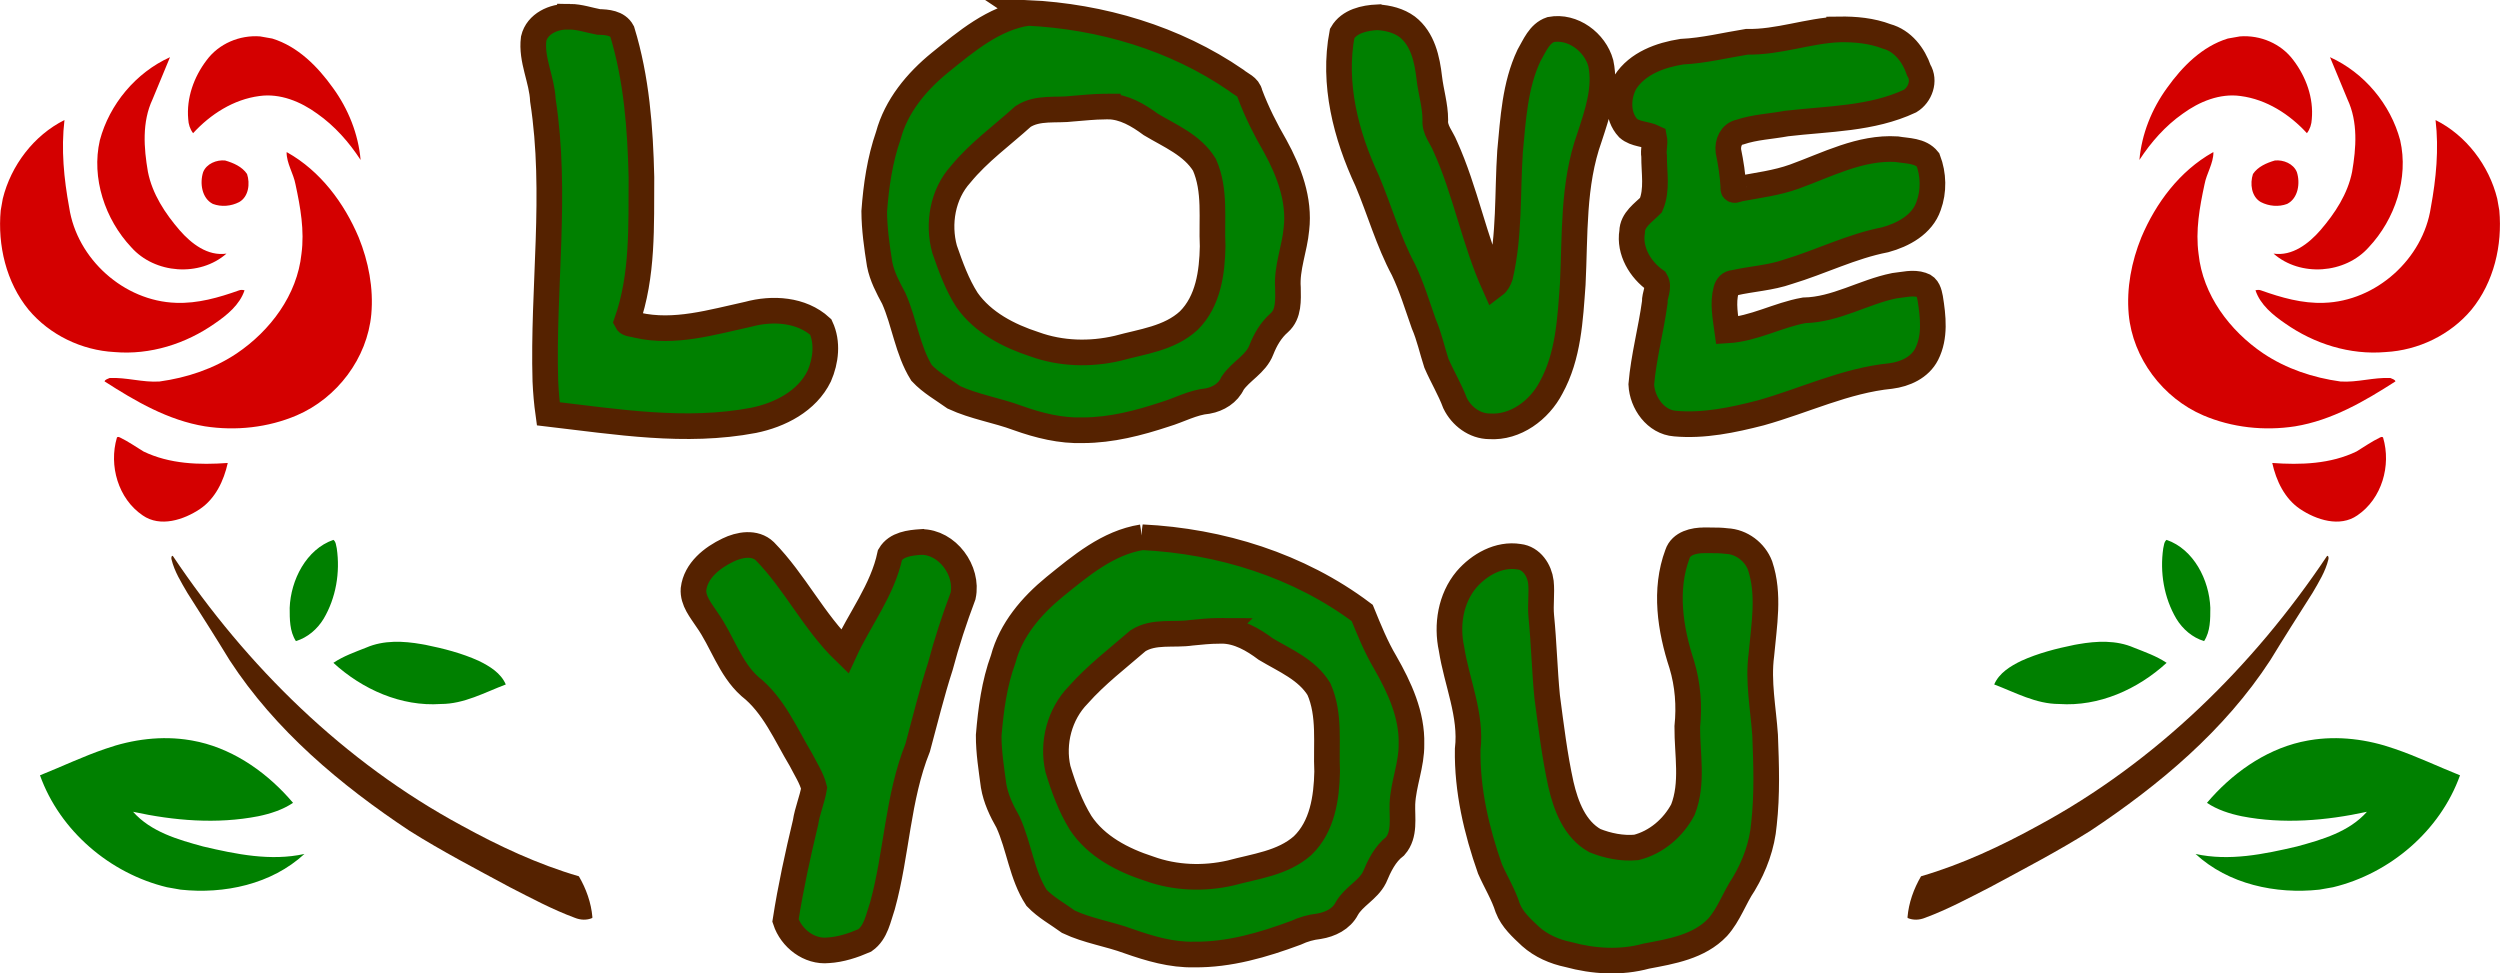
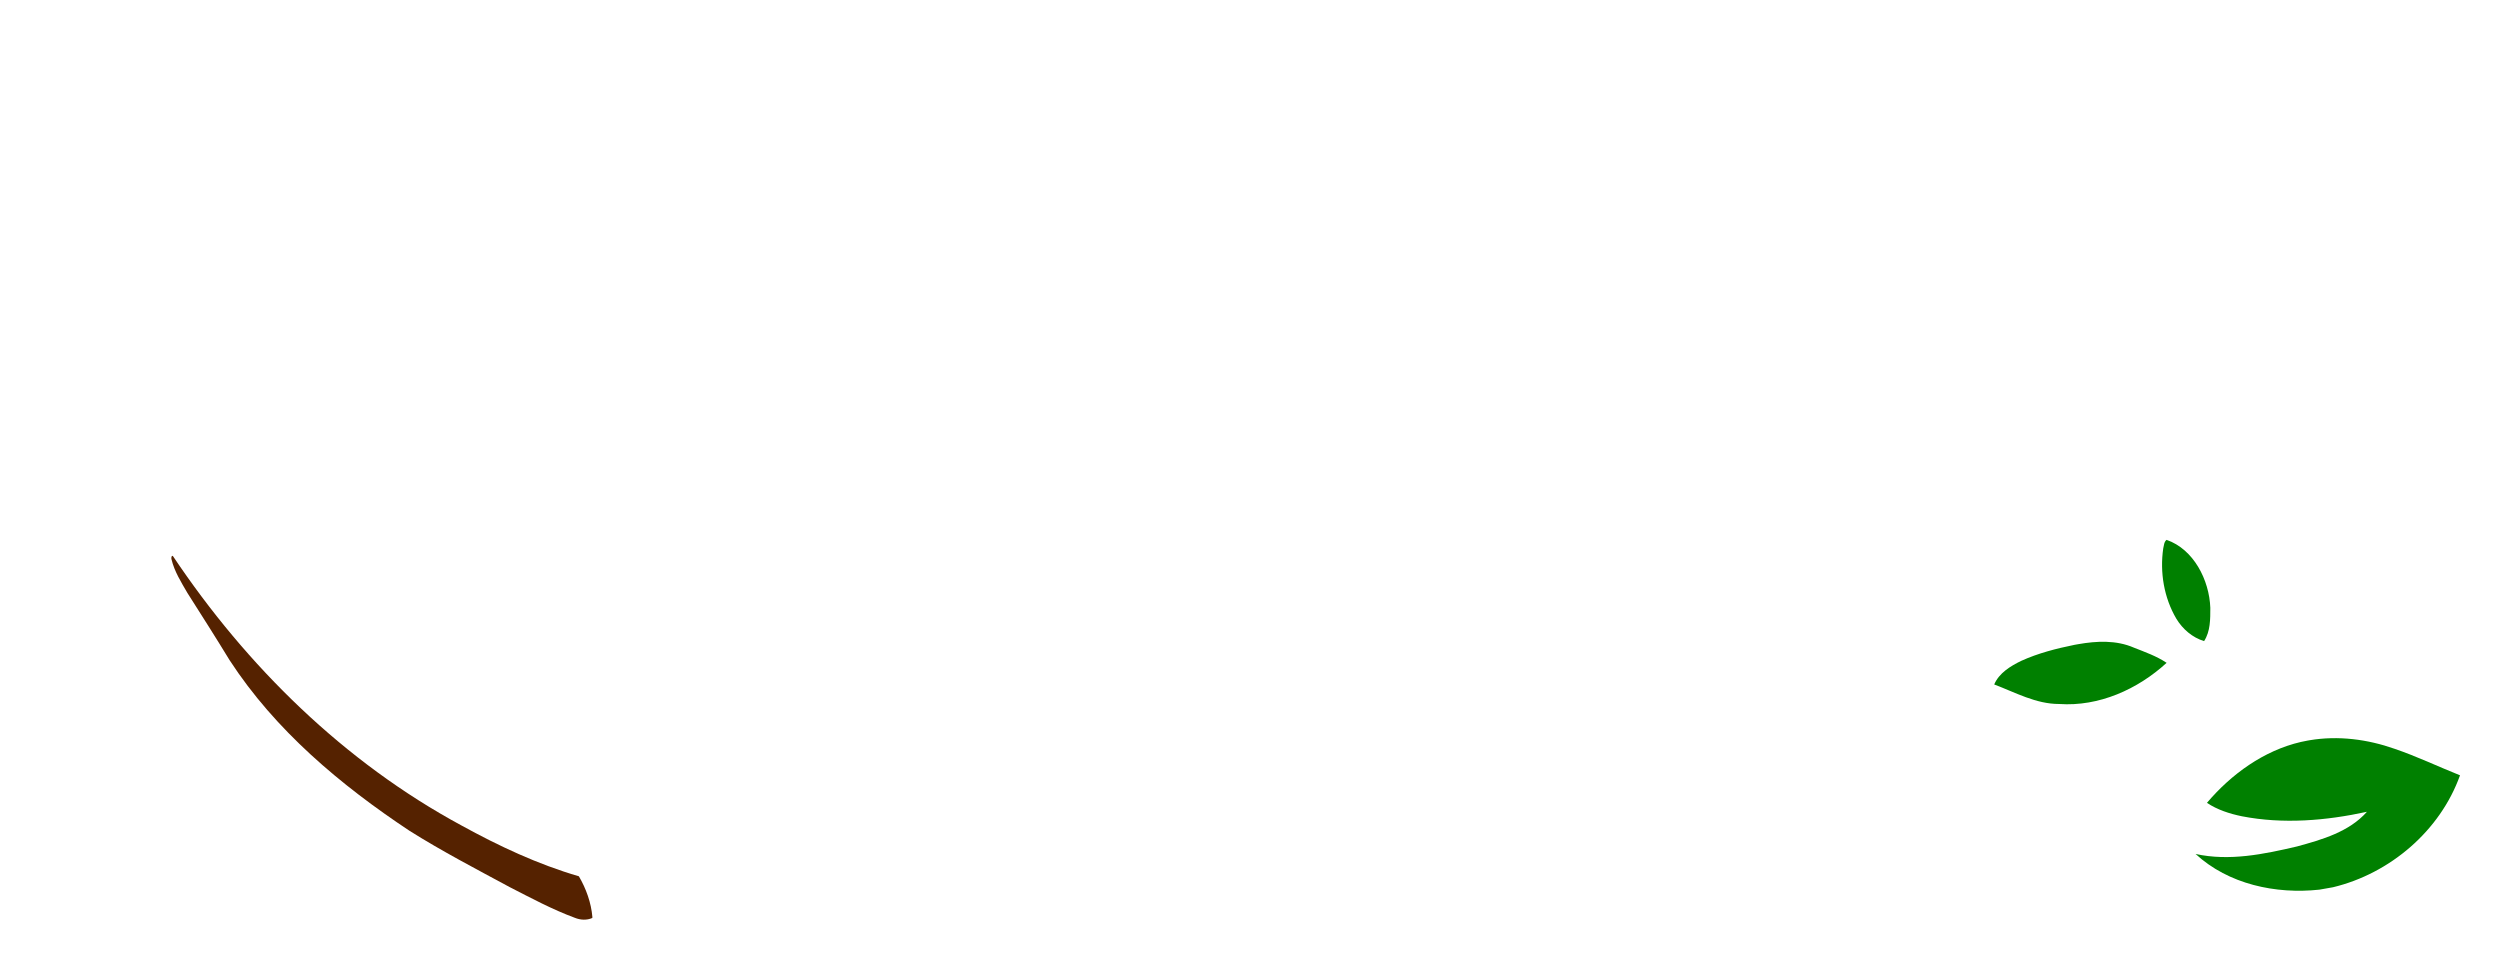
<svg xmlns="http://www.w3.org/2000/svg" height="464.35pt" width="1192.5pt" version="1.1" viewBox="0 0 1192.451 464.369">
  <g transform="translate(37.026 -15.443)">
-     <path fill="#d40000" d="m1025.6 33.834c-12.232 3.78-21.642 13.319-28.917 23.501-7.319 10.049-12.128 21.981-13.216 34.402 5.528-8.486 12.355-16.226 20.677-22.065 7.89-5.746 17.714-9.825 27.615-8.416 12.328 1.604 23.337 8.692 31.614 17.723 1.477-1.92 2.211-4.296 2.321-6.699 0.914-10.079-2.694-20.123-8.754-28.09-5.843-7.944-15.782-12.114-25.52-11.382l-5.82 1.026zm48.784 8.887c2.827 6.704 5.614 13.431 8.361 20.168 5.035 10.753 4.142 23.128 2.178 34.513-2.087 10.57-8.203 19.851-15.155 27.898-5.543 6.351-13.354 12.439-22.32 11.126 12.761 11.208 34.167 9.676 45.421-3.042 12.499-13.288 19.12-33.026 14.984-51.034-4.596-17.222-17.201-32.27-33.469-39.629zm-55.613 45.306c-0.086 0.032-0.26 0.101-0.346 0.134-15.749 8.872-27.109 24.079-34.048 40.532-4.681 11.557-7.128 24.191-6.013 36.665 1.921 20.994 16.317 39.986 35.595 48.234 13.69 5.84 29.073 7.482 43.745 5.222 17.542-2.856 33.151-11.953 47.901-21.439-0.251-0.94-1.645-1.218-2.397-1.602-7.995-0.41-15.822 2.194-23.818 1.656-13.045-1.798-25.86-6.045-36.831-13.399-15.996-10.804-28.847-27.867-30.876-47.475-1.511-11.127 0.502-22.298 2.838-33.16 0.966-5.238 4.26-9.936 4.25-15.367zm105.96-15.318c1.643 13.922 0.278 27.98-2.255 41.71-3.7 24.556-26.096 44.697-50.986 45.481-10.311 0.387-20.387-2.502-30.004-5.932-0.852-0.352-1.797-0.262-2.655-0.04 2.308 6.912 8.316 11.796 14.146 15.791 13.869 9.742 30.88 15.14 47.897 13.666 15.635-0.833 30.934-8.171 41.002-20.231 10.677-13.086 14.788-30.707 13.269-47.317l-0.985-5.588c-3.912-15.891-14.838-30.252-29.427-37.54zm-76.619 19.289c-3.942 1.137-8.15 2.951-10.48 6.454-1.504 4.551-0.786 10.804 3.748 13.383 3.808 1.979 8.52 2.417 12.563 0.883 5.331-2.708 6.305-10.026 4.626-15.186-1.602-3.997-6.409-5.945-10.458-5.534zm50.825 131.88c-0.062 0.011-0.104 0.018-0.145 0.028-0.225 0.055-0.443 0.153-0.596 0.252-3.896 1.883-7.468 4.394-11.152 6.639-12.434 6.026-26.684 6.48-40.208 5.49 1.876 8.457 5.879 16.977 13.249 21.956 7.724 5.173 18.973 8.891 27.358 3.035 11.709-7.959 16.18-23.782 12.282-37.044-0.165-0.328-0.476-0.399-0.789-0.356z" />
    <path fill="#008000" d="m996.43 272.97c-1.234 0.922-1.247 2.676-1.596 4.04-1.669 11.463 0.345 23.601 6.272 33.619 2.982 4.92 7.654 8.965 13.219 10.632 3.035-4.699 2.955-10.494 2.966-15.878-0.499-13.259-7.922-27.946-20.861-32.413zm-42.141 49.758-1.752 0.309c-8.673 1.764-17.346 3.977-25.438 7.646-5.138 2.508-10.575 5.794-12.899 11.265 10.06 3.8 19.94 9.34 30.993 9.313 18.964 1.312 37.454-6.989 51.252-19.63-4.78-3.215-10.31-5.144-15.639-7.258-8.354-3.631-17.725-3.196-26.517-1.646zm109.35 46.003c-1.05 0.185-2.095 0.412-3.14 0.639-17.723 4.107-33.229 15.384-44.806 29.043 4.853 3.287 10.806 5.206 16.616 6.403 19.723 3.847 40.185 2.119 59.689-2.132-8.495 9.592-21.425 13.281-33.369 16.54-15.723 3.691-32.294 7.125-48.374 3.575 15.666 14.472 38.289 19.281 59.063 17.028l6.501-1.146c27.202-6.548 51.097-26.906 60.585-53.394-10.429-4.162-20.578-9.035-31.21-12.649-12.912-4.557-26.964-6.372-40.505-4.091l-1.05 0.185z" />
-     <path fill="#520" d="m1073.2 280.58c-0.087 0.009-0.186 0.064-0.298 0.177-35.165 52.548-81.69 98.231-137.54 128.42-17.867 9.824-36.444 18.545-56.066 24.274-3.466 5.923-5.878 12.622-6.451 19.503l0.069 0.392c2.683 1.16 5.637 0.987 8.328-0.103 10.745-3.967 20.85-9.418 31.028-14.618 16.054-8.664 32.267-17.102 47.721-26.816 32.99-21.87 64.139-47.991 85.904-81.433 6.576-10.788 13.366-21.442 20.142-32.101 2.962-5.108 6.205-10.242 7.586-16.046 0.159-0.432 0.047-1.69-0.422-1.639z" />
-     <path d="m92.806 33.834c12.232 3.78 21.643 13.319 28.917 23.501 7.319 10.049 12.128 21.981 13.216 34.402-5.53-8.486-12.36-16.227-20.68-22.066-7.89-5.745-17.712-9.825-27.613-8.416-12.328 1.604-23.337 8.692-31.614 17.722-1.476-1.919-2.211-4.295-2.321-6.698-0.913-10.079 2.694-20.123 8.754-28.09 5.843-7.944 15.783-12.114 25.52-11.382l5.82 1.026zm-48.784 8.887c-2.826 6.704-5.614 13.431-8.361 20.168-5.035 10.753-4.142 23.128-2.178 34.513 2.087 10.57 8.203 19.851 15.155 27.898 5.543 6.351 13.354 12.439 22.32 11.126-12.761 11.208-34.167 9.676-45.421-3.042-12.5-13.28-19.12-33.02-14.984-51.031 4.596-17.222 17.201-32.27 33.469-39.629zm55.613 45.305c0.086 0.032 0.26 0.101 0.346 0.134 15.749 8.872 27.109 24.079 34.048 40.532 4.681 11.557 7.128 24.191 6.013 36.665-1.921 20.994-16.317 39.986-35.595 48.234-13.689 5.84-29.073 7.482-43.745 5.222-17.542-2.856-33.151-11.953-47.901-21.439 0.251-0.94 1.645-1.218 2.397-1.602 7.995-0.41 15.822 2.194 23.819 1.656 13.045-1.798 25.86-6.045 36.831-13.399 15.996-10.804 28.847-27.867 30.876-47.475 1.511-11.127-0.502-22.298-2.838-33.16-0.966-5.238-4.26-9.936-4.25-15.367zm-105.96-15.318c-1.643 13.922-0.278 27.98 2.255 41.71 3.7 24.556 26.096 44.697 50.986 45.481 10.311 0.387 20.387-2.502 30.004-5.932 0.852-0.352 1.797-0.262 2.655-0.04-2.308 6.912-8.316 11.796-14.146 15.791-13.869 9.742-30.88 15.14-47.897 13.666-15.635-0.833-30.934-8.171-41.002-20.231-10.677-13.086-14.788-30.707-13.269-47.317l0.985-5.588c3.913-15.891 14.838-30.252 29.427-37.54zm76.618 19.289c3.942 1.137 8.15 2.951 10.479 6.454 1.504 4.551 0.786 10.804-3.748 13.383-3.808 1.979-8.52 2.417-12.563 0.883-5.331-2.708-6.305-10.026-4.626-15.186 1.602-3.997 6.409-5.945 10.458-5.534zm-50.825 131.88c0.062 0.011 0.104 0.018 0.145 0.028 0.225 0.055 0.443 0.153 0.596 0.252 3.896 1.883 7.468 4.394 11.152 6.639 12.434 6.026 26.684 6.48 40.208 5.49-1.876 8.457-5.879 16.977-13.249 21.956-7.725 5.173-18.973 8.891-27.358 3.035-11.709-7.959-16.18-23.782-12.283-37.044 0.165-0.328 0.476-0.399 0.789-0.356z" fill="#d40000" />
-     <path d="m121.97 272.97c1.234 0.922 1.247 2.676 1.596 4.04 1.669 11.463-0.345 23.601-6.272 33.619-2.982 4.92-7.654 8.965-13.219 10.632-3.035-4.699-2.955-10.494-2.966-15.878 0.499-13.259 7.922-27.946 20.861-32.413zm42.141 49.758 1.752 0.309c8.673 1.764 17.346 3.977 25.438 7.646 5.138 2.508 10.575 5.794 12.899 11.265-10.06 3.8-19.94 9.34-30.993 9.313-18.964 1.312-37.454-6.989-51.252-19.63 4.78-3.215 10.31-5.144 15.639-7.258 8.354-3.631 17.725-3.196 26.517-1.646zm-109.35 46c1.05 0.185 2.095 0.412 3.14 0.639 17.723 4.107 33.229 15.384 44.806 29.043-4.853 3.287-10.806 5.206-16.616 6.403-19.723 3.847-40.185 2.119-59.689-2.132 8.495 9.592 21.425 13.281 33.369 16.54 15.723 3.691 32.293 7.125 48.375 3.575-15.666 14.472-38.289 19.281-59.063 17.028l-6.501-1.146c-27.202-6.548-51.097-26.906-60.585-53.394 10.429-4.162 20.578-9.035 31.21-12.649 12.912-4.557 26.964-6.372 40.505-4.091l1.05 0.185z" fill="#008000" />
    <path d="m45.155 280.58c0.087 0.009 0.186 0.064 0.298 0.177 35.165 52.548 81.69 98.231 137.54 128.42 17.867 9.824 36.444 18.545 56.066 24.274 3.466 5.923 5.878 12.622 6.451 19.503l-0.069 0.392c-2.683 1.16-5.637 0.987-8.328-0.103-10.745-3.967-20.85-9.418-31.028-14.618-16.054-8.664-32.267-17.102-47.721-26.816-32.99-21.87-64.139-47.991-85.904-81.433-6.576-10.788-13.367-21.442-20.142-32.101-2.962-5.108-6.205-10.242-7.586-16.046-0.159-0.432-0.047-1.69 0.422-1.639z" fill="#520" />
-     <path d="m453.09 21.584c-16.339 2.568-29.369 13.703-41.817 23.746-11.118 9.046-20.803 20.675-24.595 34.743-4.051 11.642-5.838 23.978-6.728 36.228 0.057 8.427 1.252 16.82 2.574 25.124 1.123 5.874 3.959 11.179 6.761 16.377 5.117 11.546 6.518 24.66 13.236 35.512 4.444 4.735 10.21 7.95 15.444 11.678 9.747 4.519 20.489 6.141 30.529 9.875 9.985 3.56 20.447 6.177 31.126 5.816 13.374-0.039 26.441-3.421 39.047-7.594 6.828-2.036 13.197-5.689 20.399-6.349 4.947-0.896 9.716-3.785 11.829-8.492 3.96-5.865 11.137-9.084 13.736-15.944 1.912-4.85 4.545-9.42 8.535-12.888 4.689-4.144 4.214-10.971 4.134-16.643-0.689-9.563 3.212-18.642 4.049-28.093 1.621-13.9-3.535-27.551-10.127-39.54-4.646-7.989-8.804-16.259-12.058-24.923-0.618-3.421-4.283-4.515-6.655-6.542-29.129-20.033-64.279-30.383-99.419-32.092zm-218.3 1.847c-0.31-0.003-0.621-0.001-0.933 0.009-6.79-0.225-14.705 3.333-16.369 10.472-1.278 10.09 3.98 19.483 4.416 29.424 6.865 44.393-0.133 89.307 1.166 133.93 0.227 5.205 0.681 10.4 1.397 15.561 32.398 3.773 65.465 9.327 97.933 3.127 12.558-2.552 25.485-9.124 31.32-21.105 3.167-7.288 4.185-16.043 0.744-23.407-9.242-8.457-23.094-9.227-34.689-6.069-17.249 3.755-35.135 9.248-52.828 5.199-1.512-0.559-4.399-0.497-4.992-1.677 7.792-22.101 6.79-45.917 6.942-68.991-0.538-23.381-2.308-47.025-9.208-69.491-2.151-4.028-7.205-4.404-11.233-4.5-4.54-0.864-9.011-2.433-13.665-2.486zm385.24 0.247c-6.207 0.292-13.507 1.878-16.866 7.683-4.595 23.994 1.788 48.671 11.964 70.407 5.906 14.01 10.041 28.846 17.274 42.322 3.978 8.338 6.64 17.178 9.7 25.849 2.618 6.045 3.97 12.533 6.003 18.751 2.779 6.447 6.453 12.481 8.913 19.068 3.033 6.232 9.319 10.994 16.408 11.049 12.453 0.805 23.815-7.745 29.381-18.436 8.332-15.052 9.13-32.692 10.352-49.461 1.159-23.392-0.048-47.474 7.96-69.858 3.702-11.345 7.983-23.431 5.406-35.496-2.729-10.01-13.385-18.011-23.874-16.022-5.473 1.858-7.723 7.805-10.388 12.383-6.735 14.277-7.549 30.35-9.022 45.809-1.311 19.82-0.172 39.996-4.685 59.417-0.568 1.626-1.343 3.308-2.781 4.386-9.637-21.423-13.767-44.912-23.474-66.333-1.652-4.182-5.173-7.817-4.711-12.604-0-6.772-2.099-13.333-2.875-20.026-1.002-8.807-3.117-18.611-10.527-24.335-4.055-2.996-9.194-4.258-14.158-4.552zm220.21 5.78c-14.879 0.668-29.125 6.232-44.028 5.914-10.323 1.654-20.549 4.23-31.012 4.721-10.199 1.602-21.146 5.514-26.991 14.579-3.737 6.68-4.06 16.049 1.381 21.908 3.472 3.027 8.515 2.657 12.4 4.538 0.587 2.913-0.525 5.876-0.023 8.821-0.072 7.748 1.641 16.025-1.483 23.335-3.609 3.641-8.907 6.996-9 12.729-1.497 9.156 3.919 18.162 11.246 23.287 1.942 3.272-0.644 6.923-0.445 10.396-1.784 13.093-5.323 25.96-6.435 39.143 0.409 8.785 6.864 18.001 16.14 18.682 13.742 1.224 27.462-1.682 40.701-5.083 20.745-5.775 40.534-15.49 62.147-17.621 6.822-0.864 13.897-4.013 17.146-10.427 4.192-8.246 3.085-17.958 1.675-26.752-0.483-2.465-1.126-5.457-3.905-6.205-4.285-1.471-8.898-0.116-13.241 0.327-14.585 2.958-27.867 11.446-42.964 11.725-12.493 2.216-23.915 8.838-36.712 9.596-0.867-6.365-2.209-13.055-0.516-19.315 0.47-1.83 1.731-3.369 3.75-3.395 8.562-1.935 17.447-2.353 25.784-5.278 15.597-4.7 30.31-12.159 46.387-15.274 8.556-2.348 17.614-7.209 20.66-16.113 2.598-7.056 2.388-15.054-0.275-22.051-3.561-4.448-9.856-4.15-14.944-5.033-17.302-1.052-33.066 7.383-48.859 13.102-8.472 3.039-17.461 4.117-26.226 5.777-1.026 0.296-3.287 1.492-2.811-0.575-0.294-5.879-1.204-11.704-2.389-17.451-0.445-3.823 1.331-8.193 5.45-8.992 7.189-2.43 14.866-2.705 22.28-4.091 19.764-2.328 40.559-2.118 58.947-10.733 4.808-2.9 7.253-9.716 4.16-14.69-2.463-7.233-7.686-14.094-15.352-16.152-7.194-2.751-14.994-3.452-22.643-3.347zm-348.82 36.781c7.58 0.036 14.475 4.13 20.451 8.561 9.114 5.471 19.776 9.785 25.584 19.221 5.443 12.284 3.294 25.966 3.925 38.979-0.23 12.416-2.111 26.182-11.369 35.36-9.241 8.561-22.265 10.018-33.928 13.221-13.065 3.05-26.977 2.706-39.651-1.895-12.267-3.98-24.62-10.337-32.221-21.129-4.785-7.447-7.801-15.903-10.703-24.226-3.341-12.157-0.957-26.259 7.688-35.77 8.587-10.486 19.73-18.482 29.737-27.543 7.08-4.591 15.873-2.724 23.807-3.745 5.058-0.402 10.083-0.956 15.157-0.988 0.511-0.035 1.02-0.049 1.525-0.047zm16.29 205.48c-16.307 2.567-29.332 13.65-41.748 23.69-10.982 8.984-20.76 20.388-24.468 34.364-4.29 11.674-5.911 24.149-6.939 36.479-0.025 8.063 1.283 16.069 2.344 24.027 1.055 6.208 3.783 11.94 6.877 17.354 5.332 11.709 6.523 25.191 13.616 36.115 4.417 4.601 10.129 7.685 15.232 11.403 9.136 4.322 19.285 5.772 28.704 9.257 10.053 3.529 20.471 6.601 31.231 6.36 16.731 0.19 33.008-4.591 48.545-10.36 3.499-1.648 7.159-2.685 10.994-3.113 5.306-0.86 10.72-3.43 13.266-8.421 3.32-5.851 10.094-8.759 13.177-14.821 2.35-5.545 4.998-11.202 9.905-14.966 4.829-5.562 3.236-13.482 3.455-20.208 0.45-9.585 4.471-18.725 4.313-28.443 0.387-13.985-5.703-27.085-12.483-38.959-4.45-7.49-7.731-15.62-11.003-23.643-30.114-22.65-67.607-34.306-105.02-36.115zm270.85 1.467c-0.896 0-1.792 0.008-2.686 0-4.849-0.027-11.053 1.338-12.764 6.558-6.375 17.022-3.454 35.889 2.062 52.717 2.897 9.584 3.642 19.709 2.62 29.649-0.09 13.171 2.874 26.956-2.091 39.561-4.579 8.645-12.679 15.623-22.243 18.018-6.677 0.603-13.572-0.757-19.765-3.255-9.624-5.386-13.804-16.596-16.163-26.748-3.037-13.807-4.729-27.948-6.586-41.953-1.241-12.773-1.54-25.655-2.806-38.389-0.51-5.42 0.38-10.879-0.181-16.277-0.68-5.588-4.439-11.403-10.447-12.057-9.571-1.556-19.007 3.842-25.08 10.903-7.556 9.043-9.555 21.665-7.113 32.987 2.479 16.008 9.669 31.537 7.73 47.998-0.32 19.489 4.199 38.764 10.635 57.047 2.747 6.252 6.396 12.093 8.458 18.637 2.129 5.557 6.686 9.599 10.908 13.575 5.058 4.509 11.406 7.25 17.988 8.628 12.09 3.314 25.06 4.073 37.234 0.742 11.966-2.253 25.176-4.444 33.964-13.704 5.448-6.057 7.988-14.025 12.499-20.691 5.198-8.717 8.764-18.446 9.636-28.596 1.581-14.048 1.095-28.243 0.553-42.337-0.866-12.793-3.481-25.582-1.786-38.4 1.254-14.072 3.985-28.811-0.623-42.569-2.491-6.545-8.871-11.364-15.91-11.686-2.668-0.342-5.356-0.368-8.042-0.364zm-376.24 0.794c-5.308 0.352-11.835 1.077-14.833 6.135-3.561 16.87-14.564 30.708-21.654 46.133-14.74-14.257-23.731-33.212-38.039-47.833-4.732-4.574-12.19-3.231-17.565-0.602-7.579 3.625-15.421 9.738-16.485 18.652-0.409 5.582 3.575 10.234 6.464 14.621 7.272 10.246 10.801 23.167 20.363 31.749 11.473 8.999 17.138 22.907 24.454 35.081 2.21 4.375 5.102 8.715 6.26 13.414-0.924 5.601-3.273 10.849-4.108 16.48-3.707 15.469-7.12 31.058-9.563 46.762 2.764 8.444 11.312 15.111 20.415 14.179 6.045-0.365 11.924-2.319 17.426-4.719 5.383-3.789 6.441-10.832 8.455-16.632 6.848-24.846 7.134-51.257 16.777-75.338 3.512-12.96 6.68-26.011 10.814-38.792 3.01-11.374 6.692-22.582 10.832-33.588 2.559-11.984-7.449-25.768-20.013-25.702zm143.48 42.367c7.786 0.066 14.844 4.166 20.927 8.73 9.037 5.409 19.618 9.715 25.348 19.071 5.463 12.36 3.299 26.232 3.922 39.386-0.266 12.502-2.266 26.251-11.732 35.32-9.503 8.4-22.564 9.803-34.337 13.022-12.805 2.914-26.42 2.446-38.839-2.053-12.562-4.064-25.241-10.591-32.699-21.868-4.874-7.919-8.133-16.814-10.813-25.695-2.831-12.463 0.759-26.202 9.729-35.35 8.502-9.597 18.805-17.434 28.466-25.812 7.607-4.819 16.976-2.55 25.462-3.814 4.331-0.399 8.647-0.913 12.999-0.897 0.525-0.033 1.048-0.045 1.567-0.041z" stroke="#520" stroke-width="12.236" fill="#008000" />
  </g>
</svg>